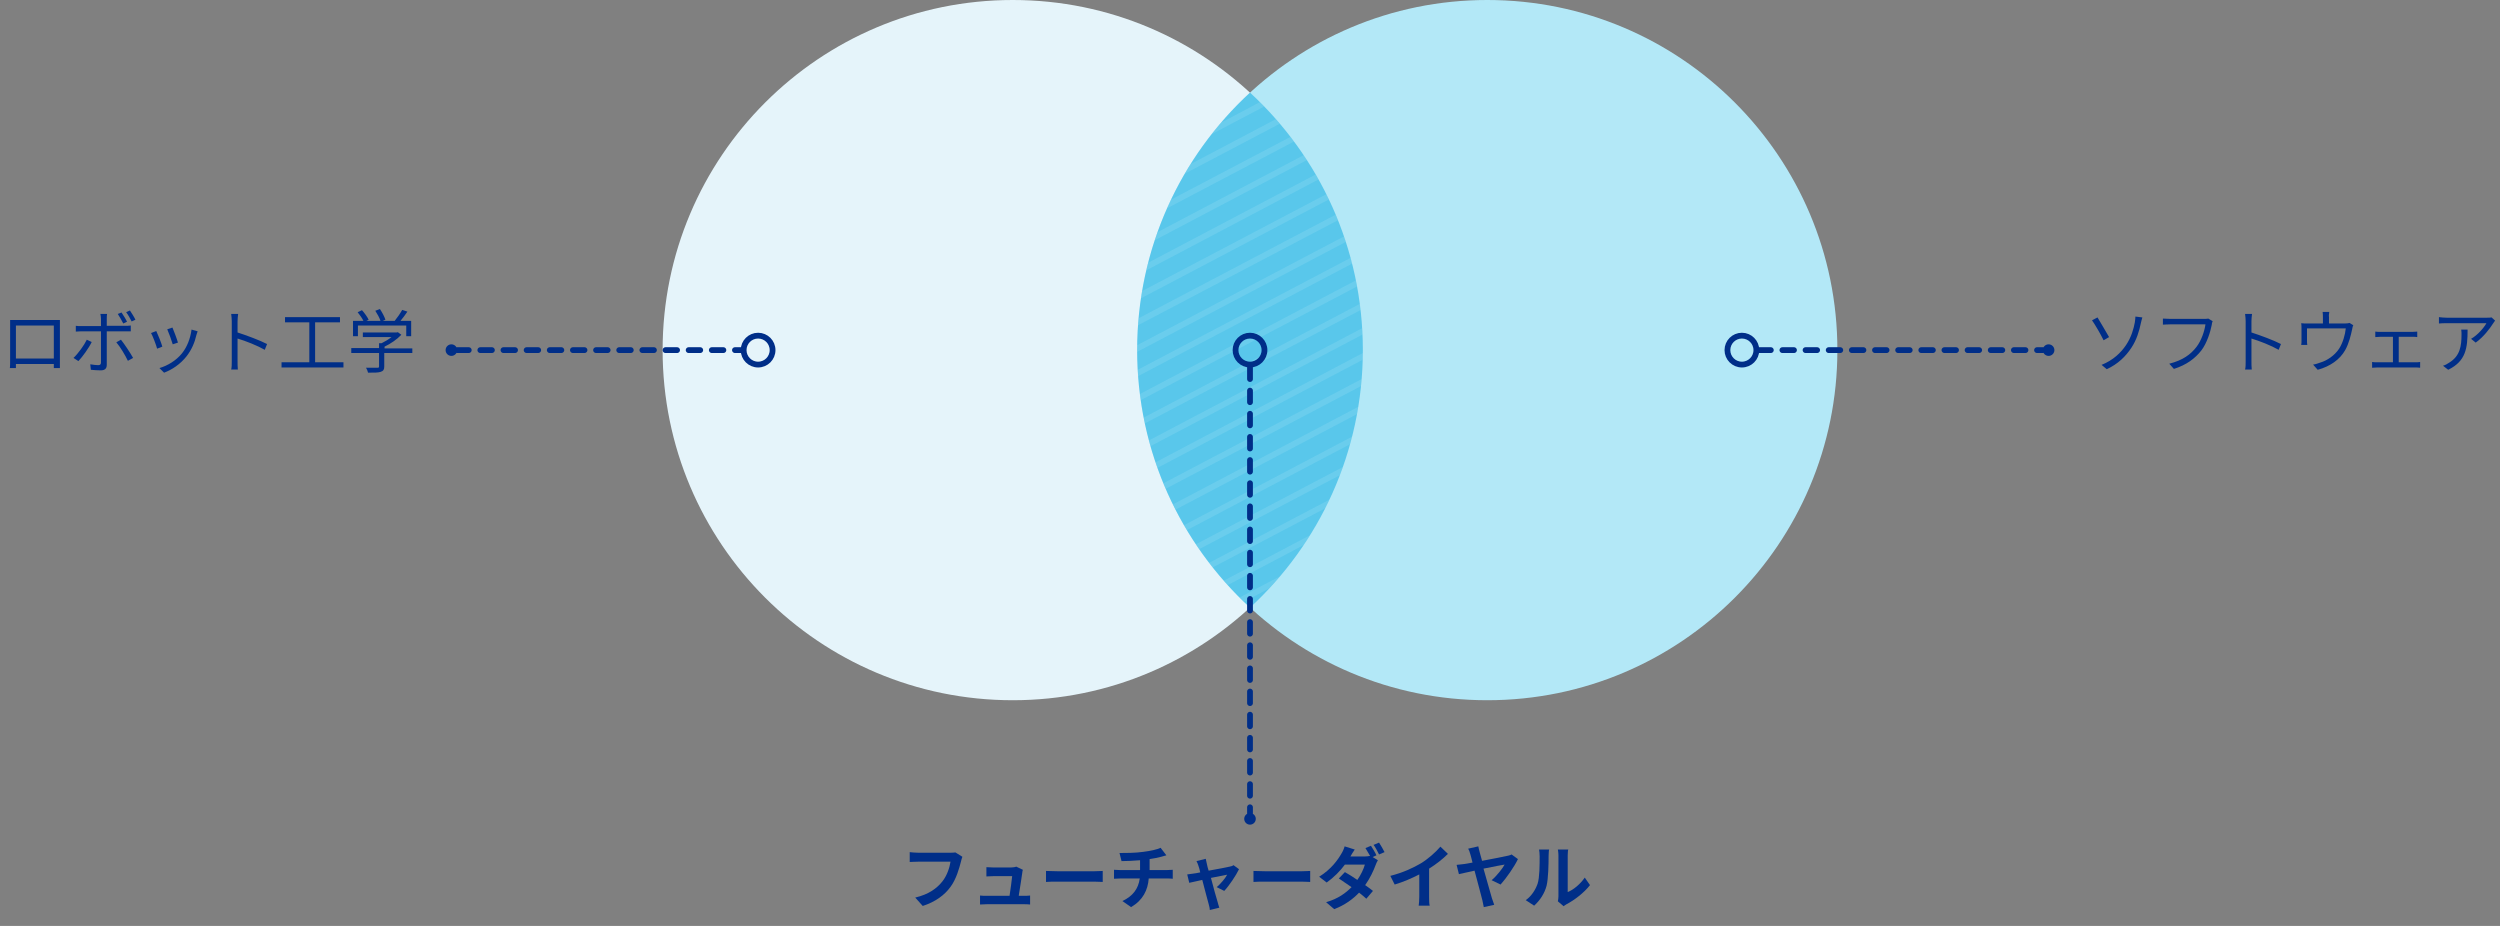
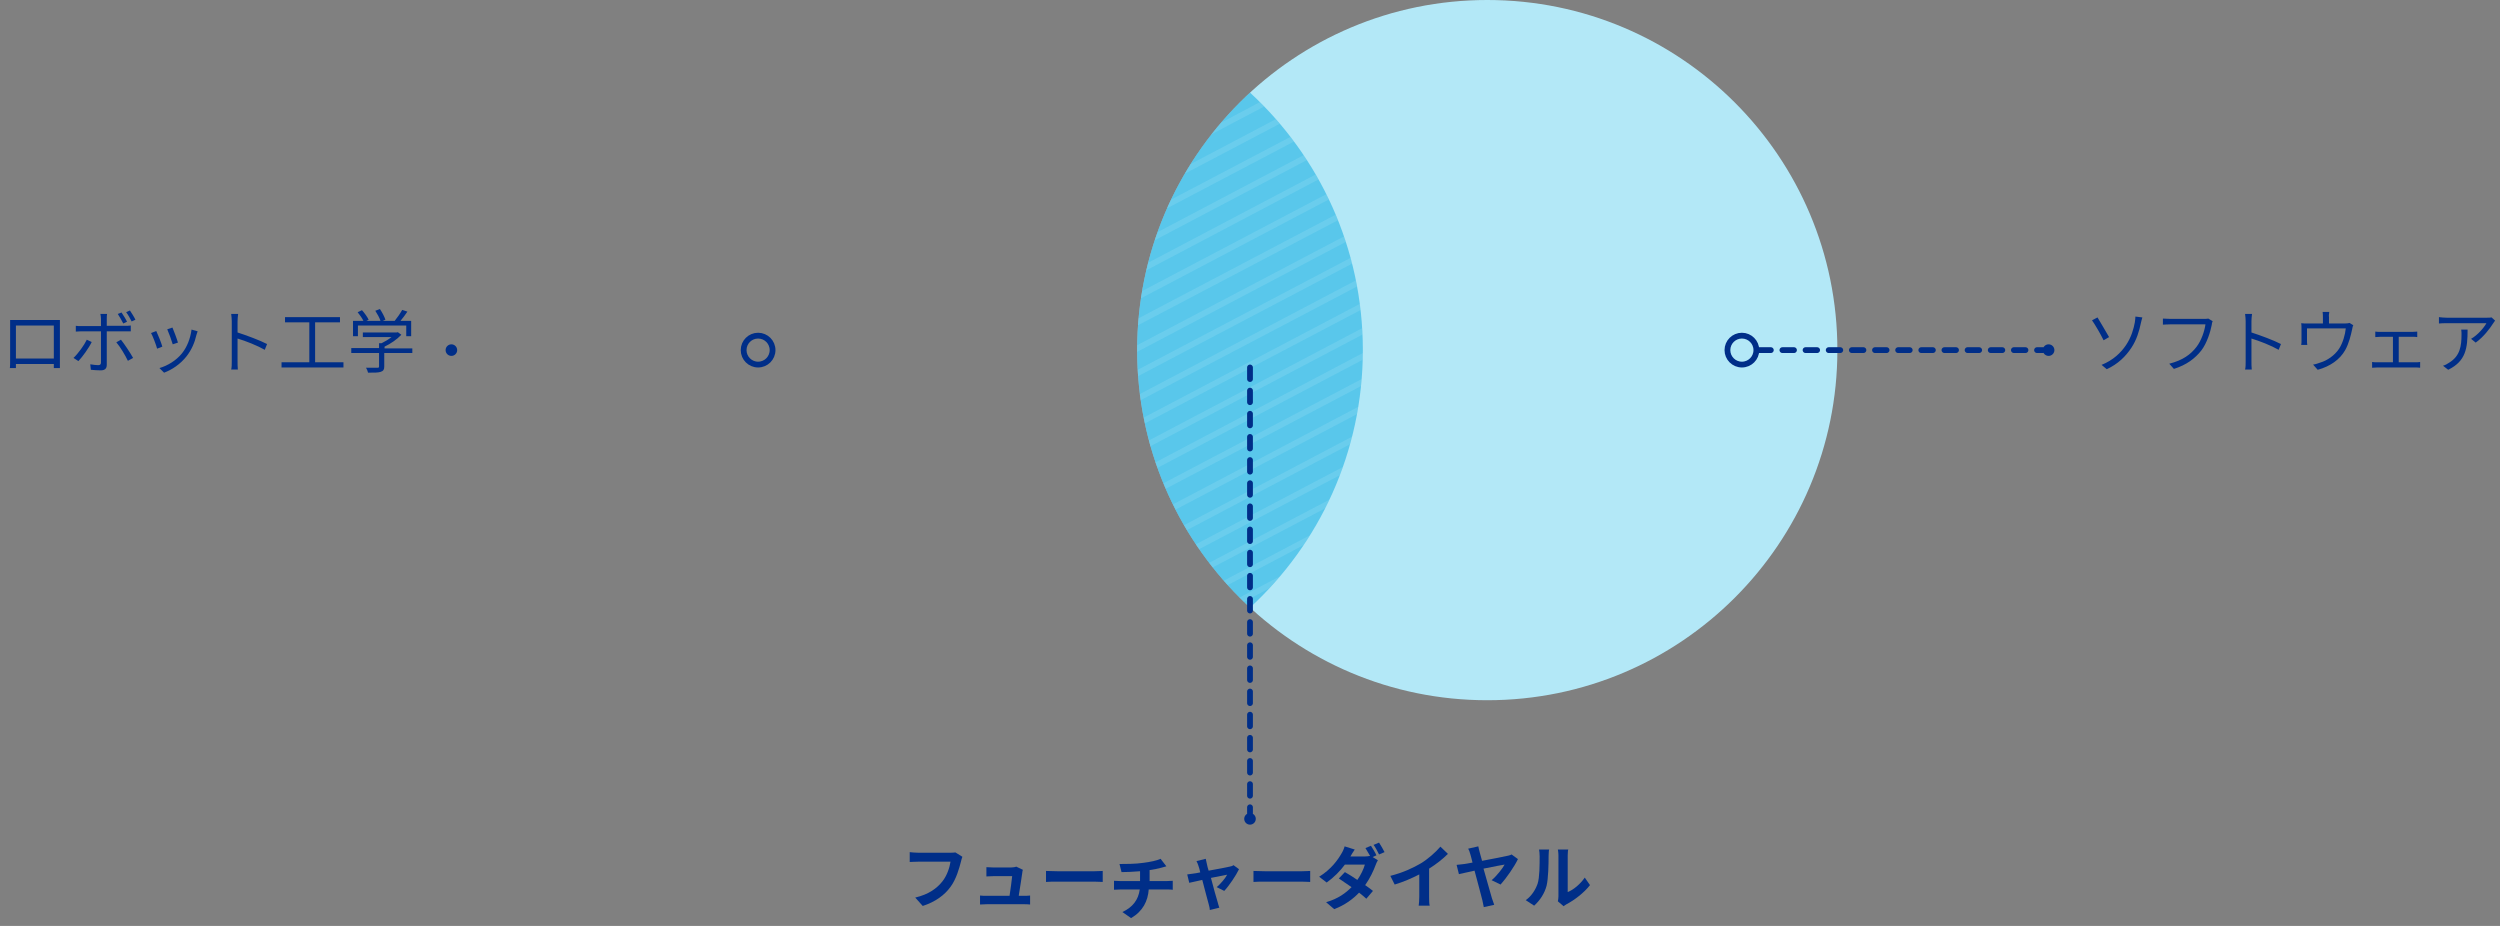
<svg xmlns="http://www.w3.org/2000/svg" version="1.1" id="Слой_1" x="0px" y="0px" viewBox="0 0 864 320" style="enable-background:new 0 0 864 320;" xml:space="preserve">
  <rect x="0" y="0" width="864" height="320" fill="#808080" stroke="none" />
  <style type="text/css"> .st0{fill:#E5F4FA;} .st1{fill:#B3E8F7;} .st2{fill:#00A7E1;fill-opacity:0.5;} .st3{fill:#B3E8F7;fill-opacity:0.2;} .st4{fill:#002E88;} .st5{fill:none;stroke:#002E88;stroke-width:2;} .st6{fill:none;stroke:#002E88;stroke-width:2;stroke-linecap:round;stroke-dasharray:4,4;} </style>
-   <circle class="st0" cx="350" cy="121" r="121" />
  <circle class="st1" cx="514" cy="121" r="121" />
  <path class="st2" d="M432,210c24-22.1,39-53.8,39-89c0-35.2-15-66.9-39-89c-24,22.1-39,53.8-39,89C393,156.2,408,187.9,432,210z" />
  <path class="st3" d="M436.9,36.8c-0.5-0.5-1-1-1.5-1.5L422,42.4c-1.1,1.3-2.2,2.6-3.3,4L436.9,36.8z M409.5,60 c0.7-1.1,1.3-2.2,2-3.3l29.4-15.5c0.5,0.5,0.9,1,1.3,1.6L409.5,60z M403.3,72c0.4-1,0.9-2,1.4-3L446,47.3c0.4,0.5,0.8,1.1,1.2,1.6 L403.3,72z M399.1,83c0.3-0.9,0.6-1.8,1-2.8l50.5-26.6c0.4,0.6,0.7,1.1,1.1,1.7L399.1,83z M396.2,93.4c0.2-0.9,0.4-1.7,0.6-2.6 l57.9-30.5c0.3,0.6,0.7,1.2,1,1.7L396.2,93.4z M394.3,103.1c0.1-0.8,0.3-1.6,0.4-2.5l63.7-33.5c0.3,0.6,0.6,1.2,0.9,1.8L394.3,103.1 z M393.3,112.4c0.1-0.8,0.1-1.6,0.2-2.4l68.1-35.8c0.3,0.6,0.5,1.2,0.8,1.9L393.3,112.4z M393,121.6c0-0.2,0-0.4,0-0.6 c0-0.6,0-1.1,0-1.7l71.5-37.6c0.2,0.6,0.4,1.3,0.6,1.9L393,121.6z M393.3,130c-0.1-0.7-0.1-1.5-0.1-2.2l73.6-38.7 c0.2,0.7,0.4,1.3,0.5,2L393.3,130z M394.2,138.3c-0.1-0.7-0.2-1.4-0.3-2.1l74.7-39.3c0.1,0.7,0.3,1.4,0.4,2.1L394.2,138.3z M395.7,146.3c-0.1-0.7-0.3-1.4-0.4-2l74.7-39.3c0.1,0.7,0.2,1.4,0.3,2.1L395.7,146.3z M397.6,154.2c-0.2-0.7-0.4-1.3-0.5-2 l73.7-38.8c0,0.7,0.1,1.5,0.1,2.2L397.6,154.2z M400,161.7c-0.2-0.6-0.4-1.3-0.7-1.9L471,122c0,0.8,0,1.5,0,2.3L400,161.7z M402.9,168.9c-0.3-0.6-0.5-1.2-0.8-1.9l68.5-36c-0.1,0.8-0.1,1.6-0.2,2.4L402.9,168.9z M406.3,176.1c-0.3-0.6-0.6-1.2-0.9-1.8 l64-33.7c-0.1,0.8-0.3,1.7-0.4,2.5L406.3,176.1z M410.2,183.2c-0.3-0.6-0.7-1.1-1-1.7l58.1-30.6c-0.2,0.9-0.5,1.8-0.7,2.6 L410.2,183.2z M414.4,189.8c-0.4-0.6-0.8-1.1-1.1-1.7l50.8-26.7c-0.3,0.9-0.7,1.9-1,2.8L414.4,189.8z M419.1,196.1 c-0.4-0.5-0.8-1.1-1.2-1.6l41.7-21.9c-0.5,1-1,2-1.5,3L419.1,196.1z M424.3,202.2c-0.5-0.5-0.9-1-1.4-1.5l29.8-15.7 c-0.7,1.2-1.5,2.3-2.2,3.4L424.3,202.2z M429.9,208c-0.5-0.5-1-1-1.5-1.5l13.9-7.3c-1.2,1.4-2.5,2.9-3.8,4.2L429.9,208z" />
  <path class="st4" d="M3.5,110.6c0,0.6,0,1.3,0,1.9v11.8c0,0.8,0,2.6-0.1,2.9h2.1c0-0.2,0-0.8,0-1.4h13.1c0,0.6,0,1.2,0,1.4h2.1 c0-0.3,0-2.1,0-2.9v-11.8c0-0.6,0-1.3,0-1.9c-0.7,0-1.6,0-2.1,0H5.6C5.1,110.6,4.4,110.6,3.5,110.6z M5.5,112.5h13.1v11.4H5.5V112.5 z M41.8,117.4l-1.6,0.9c1.3,1.5,3.1,4.5,4,6.4l1.8-1C45,121.9,43,118.9,41.8,117.4z M31.7,118.2l-1.7-0.8c-0.9,1.9-3,4.8-4.6,6.3 l1.7,1.1C28.5,123.3,30.7,120.3,31.7,118.2z M42,108l-1.3,0.5c0.6,0.9,1.4,2.3,1.9,3.3l1.3-0.6C43.5,110.3,42.6,108.9,42,108z M44.9,107.3l-1.3,0.6c0.7,0.9,1.4,2.2,1.9,3.2l1.3-0.6C46.4,109.6,45.5,108.2,44.9,107.3z M37,108.5h-2.3c0.1,0.4,0.2,1.2,0.2,1.7 v2.5h-6.7c-0.8,0-1.4,0-2-0.1v2c0.6,0,1.3-0.1,2-0.1h6.7v10.8c0,0.6-0.3,0.9-0.9,0.9c-0.6,0-1.7-0.1-2.8-0.3l0.2,1.9 c1,0.1,2.4,0.2,3.4,0.2c1.4,0,2.1-0.6,2.1-1.9v-11.6h6.4c0.6,0,1.3,0,1.9,0v-2c-0.6,0.1-1.4,0.1-2,0.1h-6.3v-2.4 C36.9,109.7,36.9,108.8,37,108.5z M59.6,113.2l-1.8,0.6c0.5,1.1,1.6,4.1,1.9,5.2l1.8-0.6C61.2,117.3,60,114.1,59.6,113.2z M68.3,114.5l-2.1-0.6c-0.4,3.1-1.6,6.1-3.3,8.2c-2,2.5-5,4.3-7.8,5.1l1.6,1.6c2.7-1,5.6-2.9,7.8-5.7c1.7-2.2,2.8-4.7,3.4-7.4 C68,115.4,68.1,115,68.3,114.5z M54,114.4l-1.8,0.7c0.5,0.8,1.8,4.2,2.1,5.4l1.8-0.7C55.8,118.6,54.5,115.4,54,114.4z M80.1,124.9 c0,0.9,0,2.1-0.2,2.8h2.3c-0.1-0.8-0.1-2.1-0.1-2.8c0-0.7,0-4.3,0-7.9c2.7,0.8,6.8,2.4,9.4,3.9l0.8-2c-2.5-1.3-7.1-3-10.2-4 c0-1.5,0-2.9,0-3.9c0-0.7,0.1-1.8,0.2-2.5h-2.4c0.1,0.7,0.2,1.8,0.2,2.5V124.9z M108.9,125.2v-13.8h8.6v-1.8h-19v1.8h8.4v13.8h-9.6 v1.8h21.4v-1.8H108.9z M123.7,112.5h16.7v3.7h1.7v-5.3h-3.7c0.8-1,1.7-2.1,2.4-3.2l-1.8-0.6c-0.6,1.1-1.7,2.7-2.6,3.8h-4.2l1-0.4 c-0.3-1-1.1-2.5-1.9-3.7l-1.6,0.6c0.7,1.1,1.5,2.5,1.8,3.5h-4.9l0.8-0.4c-0.4-0.9-1.4-2.3-2.3-3.3l-1.5,0.7c0.7,0.9,1.6,2.1,2,3H122 v5.3h1.7V112.5z M142.6,120.4h-9.7v-0.6c2.1-1,4.3-2.5,5.8-4.1l-1.2-0.9l-0.4,0.1h-11.7v1.6h9.9c-1,0.8-2.2,1.5-3.4,2.1h-0.9v1.7 h-9.6v1.7h9.6v4.6c0,0.4-0.1,0.5-0.6,0.5c-0.5,0-2.1,0-3.9,0c0.3,0.5,0.6,1.2,0.7,1.7c2.2,0,3.6,0,4.4-0.3c0.9-0.3,1.2-0.8,1.2-1.8 V122h9.7V120.4z" />
-   <path class="st4" d="M397.3,300.7v-3.8c1.4-0.2,2.9-0.5,4-0.8c0.4-0.1,1-0.3,1.8-0.5l-2-2.6c-1.2,0.6-3.6,1.1-6,1.4 c-2.6,0.4-6.4,0.4-8.2,0.4l0.7,2.8c1.6,0,4.1-0.1,6.4-0.3v3.4h-6.8c-0.7,0-1.6-0.1-2.2-0.1v3.1c0.6,0,1.5-0.1,2.3-0.1h6.6 c-0.5,3.6-2.4,6.1-6,7.8l3,2.1c4.1-2.4,5.8-5.9,6.1-9.9h6.2c0.6,0,1.5,0,2.1,0.1v-3.1c-0.5,0-1.7,0.1-2.2,0.1H397.3z" />
+   <path class="st4" d="M397.3,300.7c1.4-0.2,2.9-0.5,4-0.8c0.4-0.1,1-0.3,1.8-0.5l-2-2.6c-1.2,0.6-3.6,1.1-6,1.4 c-2.6,0.4-6.4,0.4-8.2,0.4l0.7,2.8c1.6,0,4.1-0.1,6.4-0.3v3.4h-6.8c-0.7,0-1.6-0.1-2.2-0.1v3.1c0.6,0,1.5-0.1,2.3-0.1h6.6 c-0.5,3.6-2.4,6.1-6,7.8l3,2.1c4.1-2.4,5.8-5.9,6.1-9.9h6.2c0.6,0,1.5,0,2.1,0.1v-3.1c-0.5,0-1.7,0.1-2.2,0.1H397.3z" />
  <path class="st4" d="M425,299.5c-0.9,0.2-4.3,0.9-7.3,1.4c-0.3-0.9-0.5-1.8-0.6-2.3c-0.1-0.6-0.3-1.3-0.4-1.8l-3.2,0.8 c0.3,0.5,0.5,1.1,0.7,1.7c0.2,0.5,0.4,1.3,0.6,2.2c-1.1,0.2-2,0.4-2.3,0.4c-0.8,0.1-1.4,0.2-2.2,0.3l0.7,2.9c0.7-0.2,2.5-0.5,4.5-1 c0.9,3.3,1.8,7,2.2,8.3c0.2,0.7,0.4,1.5,0.4,2.1l3.3-0.8c-0.2-0.5-0.5-1.6-0.6-2c-0.4-1.2-1.4-4.9-2.3-8.3c2.6-0.5,5-1,5.6-1.1 c-0.6,1.2-2.3,3.2-3.6,4.3l2.6,1.3c1.7-1.8,4.1-5.4,5.1-7.5l-1.9-1.4C425.9,299.3,425.5,299.4,425,299.5z" />
  <path class="st4" d="M437.1,301.1c-1.2,0-3-0.1-3.9-0.1v3.8c0.9-0.1,2.5-0.1,3.9-0.1H450c1,0,2.2,0.1,2.8,0.1v-3.8 c-0.6,0-1.7,0.1-2.8,0.1H437.1z" />
  <path class="st4" d="M475.7,295.6c-0.4-0.9-1.3-2.4-1.9-3.3l-1.9,0.8c0.5,0.8,1.1,1.8,1.6,2.7c-0.5,0.1-1.2,0.2-1.9,0.2h-4.9 c0.3-0.5,0.9-1.6,1.5-2.4l-3.5-1.1c-0.2,0.8-0.7,1.9-1.1,2.5c-1.2,2.1-3.5,5.4-7.7,8l2.6,2c2.4-1.7,4.7-4,6.3-6.2h6.9 c-0.4,1.5-1.4,3.6-2.6,5.3c-1.5-1-3-2-4.3-2.7l-2.1,2.2c1.2,0.8,2.8,1.9,4.4,3c-2,2-4.6,4-8.8,5.2l2.8,2.4c3.7-1.4,6.5-3.5,8.6-5.7 c1,0.8,1.9,1.5,2.5,2.1l2.3-2.7c-0.7-0.6-1.7-1.3-2.7-2c1.7-2.4,2.9-5,3.6-6.9c0.2-0.6,0.5-1.2,0.8-1.7l-1.8-1.1L475.7,295.6z" />
  <path class="st4" d="M328.4,294.7h-11.1c-0.8,0-2.2-0.1-2.9-0.2v3.4c0.6,0,1.8-0.1,2.9-0.1h11.2c-0.3,2-1.2,4.8-2.8,6.8 c-1.9,2.4-4.7,4.5-9.4,5.6l2.6,2.9c4.3-1.4,7.5-3.7,9.6-6.6c2-2.7,3-6.4,3.6-8.7c0.1-0.5,0.3-1.2,0.5-1.7l-2.4-1.5 C329.6,294.7,328.9,294.7,328.4,294.7z" />
  <path class="st4" d="M352.1,309.4c0.4-2.3,1-6.4,1.2-7.8c0-0.2,0.1-0.7,0.2-1l-2.3-1.1c-0.3,0.2-1.3,0.3-1.8,0.3h-6.1 c-0.6,0-1.8-0.1-2.4-0.1v3.2c0.7,0,1.6-0.1,2.4-0.1h6.5c-0.1,1.3-0.6,4.8-0.9,6.8h-7.8c-0.8,0-1.7,0-2.4-0.1v3.1 c0.9,0,1.5-0.1,2.4-0.1h12.6c0.6,0,1.8,0,2.3,0.1v-3.1c-0.6,0.1-1.7,0.1-2.4,0.1H352.1z" />
  <path class="st4" d="M365.4,301.1c-1.2,0-3-0.1-3.9-0.1v3.8c0.9-0.1,2.5-0.1,3.9-0.1h12.9c1,0,2.2,0.1,2.8,0.1v-3.8 c-0.6,0-1.7,0.1-2.8,0.1H365.4z" />
  <path class="st4" d="M532.1,295.9c0,2.9,0,7.4-0.7,9.5c-0.7,2-2,4.2-4.1,5.7l2.9,1.9c2-1.8,3.6-4.2,4.3-6.9 c0.6-2.4,0.7-7.5,0.7-10.3c0-1,0.1-2.1,0.2-2.2h-3.5C532,294.3,532.1,295,532.1,295.9z" />
  <path class="st4" d="M541.8,308.3v-12.6c0-1.1,0.1-2,0.2-2.1h-3.6c0,0.1,0.2,1,0.2,2.1v14c0,0.6-0.1,1.3-0.2,1.8l2,1.7 c0.2-0.2,0.5-0.4,1-0.7c2.7-1.4,6.1-4,8.1-6.6l-1.8-2.6C546.1,305.6,543.8,307.5,541.8,308.3z" />
  <path class="st4" d="M500.4,295.1l-2.6-2.5c-1.6,1.9-4.3,4.3-6.8,5.8c-2.7,1.6-6.2,3.2-10.5,4.3l1.5,3c3-0.9,6-2.2,8.5-3.5v7.7 c0,1.1-0.1,2.6-0.2,3.1h3.8c-0.2-0.6-0.2-2.1-0.2-3.1v-9.7C496.3,298.7,498.6,296.9,500.4,295.1z" />
  <path class="st4" d="M474.7,292c0.7,0.9,1.4,2.3,1.9,3.3l1.9-0.8c-0.4-0.8-1.3-2.4-1.9-3.3L474.7,292z" />
  <path class="st4" d="M521.3,295.7c-1.2,0.3-5.4,1.1-9.1,1.8c-0.3-1.1-0.6-2.1-0.8-2.9s-0.4-1.5-0.5-2.1l-3.5,0.8 c0.3,0.5,0.5,1,0.8,2.1c0.2,0.6,0.4,1.6,0.7,2.7c-1.3,0.3-2.4,0.4-2.8,0.5c-0.9,0.1-1.8,0.2-2.7,0.3l0.8,3.2c0.9-0.2,3-0.7,5.4-1.2 c1.1,4,2.3,8.7,2.7,10.2c0.2,0.8,0.4,1.8,0.5,2.4l3.6-0.8c-0.2-0.6-0.6-1.8-0.8-2.3c-0.5-1.6-1.7-6.1-2.9-10.2 c3.4-0.7,6.6-1.3,7.3-1.4c-0.7,1.3-2.7,3.9-4.5,5.4l3.1,1.5c2-2.2,4.9-6.4,6-8.8l-2.2-1.6C522.3,295.4,521.8,295.6,521.3,295.7z" />
  <path class="st4" d="M726.3,126.1l1.8,1.5c3.9-1.8,6.6-4.5,8.5-7.4c1.8-2.7,2.7-5.7,3.3-8.6c0.1-0.4,0.3-1.3,0.5-1.9l-2.4-0.3 c0,0.4-0.1,1.3-0.2,2c-0.4,2.2-1.2,5.1-3,7.8C733,121.9,730.3,124.5,726.3,126.1z M724.9,109.7l-1.9,1c1,1.4,3,4.8,4,6.9l1.9-1.1 C728,115,725.9,111.3,724.9,109.7z M764.7,111l-1.5-0.9c-0.5,0.1-0.9,0.1-1.3,0.1h-12c-0.8,0-1.7-0.1-2.4-0.1v2.1 c0.6,0,1.4-0.1,2.4-0.1h12.3c-0.3,2.3-1.4,5.6-3.1,7.8c-2,2.6-4.7,4.6-9.4,5.8l1.6,1.8c4.4-1.4,7.3-3.6,9.5-6.4 c1.9-2.5,3.1-6.3,3.6-8.9C764.4,111.8,764.5,111.4,764.7,111z M776.1,124.9c0,0.9,0,2.1-0.2,2.8h2.3c-0.1-0.8-0.1-2.1-0.1-2.8 c0-0.7,0-4.3,0-7.9c2.7,0.8,6.8,2.4,9.4,3.9l0.8-2c-2.5-1.3-7.1-3-10.2-4c0-1.5,0-2.9,0-3.9c0-0.7,0.1-1.8,0.2-2.5h-2.4 c0.1,0.7,0.2,1.8,0.2,2.5V124.9z M805,107.8h-2.3c0.1,0.7,0.1,1.3,0.1,1.8v2.2h-5.3c-0.8,0-1.5,0-2.2-0.1c0.1,0.5,0.1,1.3,0.1,1.8 v4.2c0,0.5,0,1.1-0.1,1.5h2.1c-0.1-0.4-0.1-1-0.1-1.4v-4.3h13.4c-0.2,2.1-1,5-2.3,7c-1.5,2.3-4.1,4.1-6.5,4.8 c-0.8,0.3-1.7,0.6-2.5,0.7l1.6,1.8c4.4-1.2,7.7-3.6,9.5-6.8c1.3-2.3,2-5.3,2.4-7.2c0.1-0.5,0.2-1.1,0.4-1.4l-1.3-0.8 c-0.3,0.1-0.8,0.2-1.7,0.2h-5.4v-2.2C804.8,109.1,804.9,108.5,805,107.8z M820.9,114.6v1.9c0.5,0,1.3-0.1,1.7-0.1h4.4v8.8h-5.5 c-0.6,0-1.2,0-1.7-0.1v2c0.6,0,1.2-0.1,1.7-0.1h13.3c0.4,0,1.1,0,1.6,0.1v-2c-0.5,0.1-1,0.1-1.6,0.1h-5.8v-8.8h4.7 c0.6,0,1.2,0,1.7,0.1v-1.9c-0.5,0-1.1,0.1-1.7,0.1h-11C822.2,114.7,821.4,114.7,820.9,114.6z M862.3,110.8l-1.2-1.1 c-0.4,0.1-1.2,0.1-1.7,0.1h-13.8c-0.9,0-1.9-0.1-2.7-0.2v2.2c0.9-0.1,1.8-0.1,2.7-0.1h13.7c-0.8,1.5-3,4.1-5.3,5.4l1.6,1.3 c2.7-1.9,5-5,6-6.6C861.9,111.4,862.2,111,862.3,110.8z M852.8,113.9h-2.2c0.1,0.6,0.1,1.2,0.1,1.7c0,4-0.5,7.4-4.2,9.7 c-0.7,0.5-1.5,0.9-2.2,1.1l1.8,1.4C852.2,124.8,852.8,120.4,852.8,113.9z" />
-   <circle class="st5" cx="432" cy="121" r="5" />
  <circle class="st5" cx="602" cy="121" r="5" />
  <circle class="st5" cx="262" cy="121" r="5" />
  <circle class="st4" cx="432" cy="283" r="2" />
  <circle class="st4" cx="156" cy="121" r="2" />
  <circle class="st4" cx="708" cy="121" r="2" />
  <line class="st6" x1="608" y1="121" x2="706" y2="121" />
-   <line class="st6" x1="158" y1="121" x2="256" y2="121" />
  <line class="st6" x1="432" y1="127" x2="432" y2="281" />
</svg>